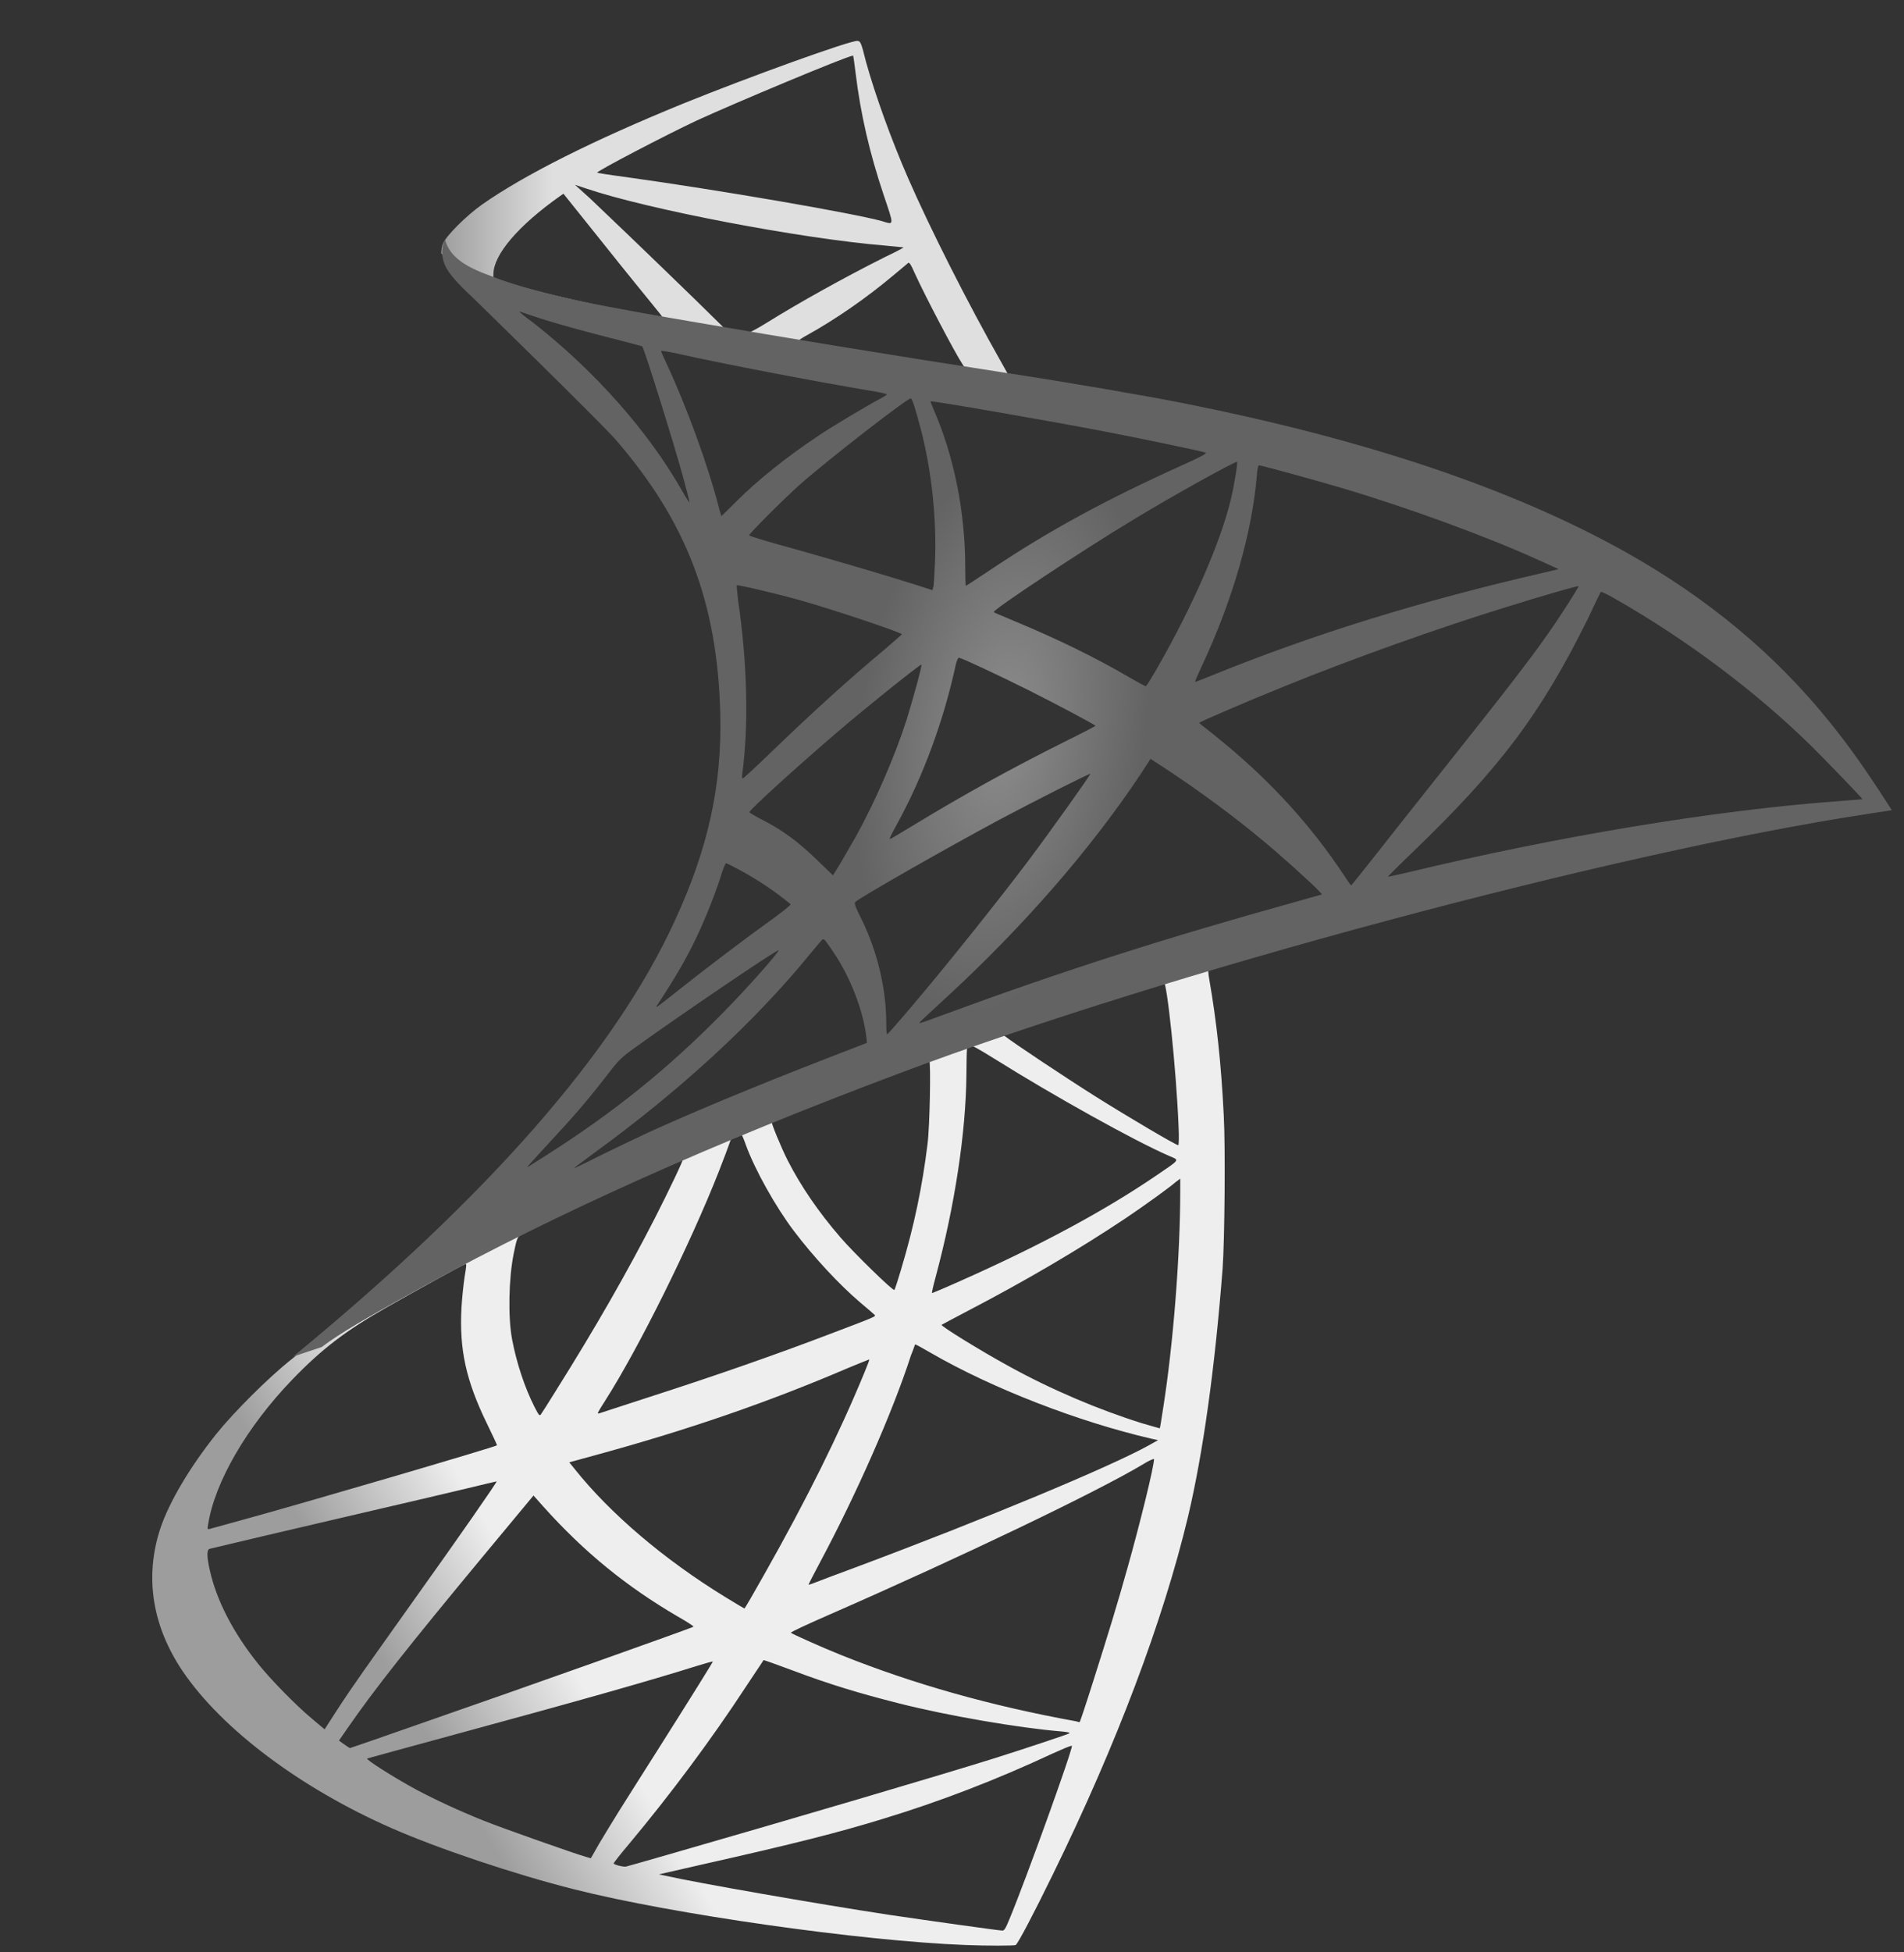
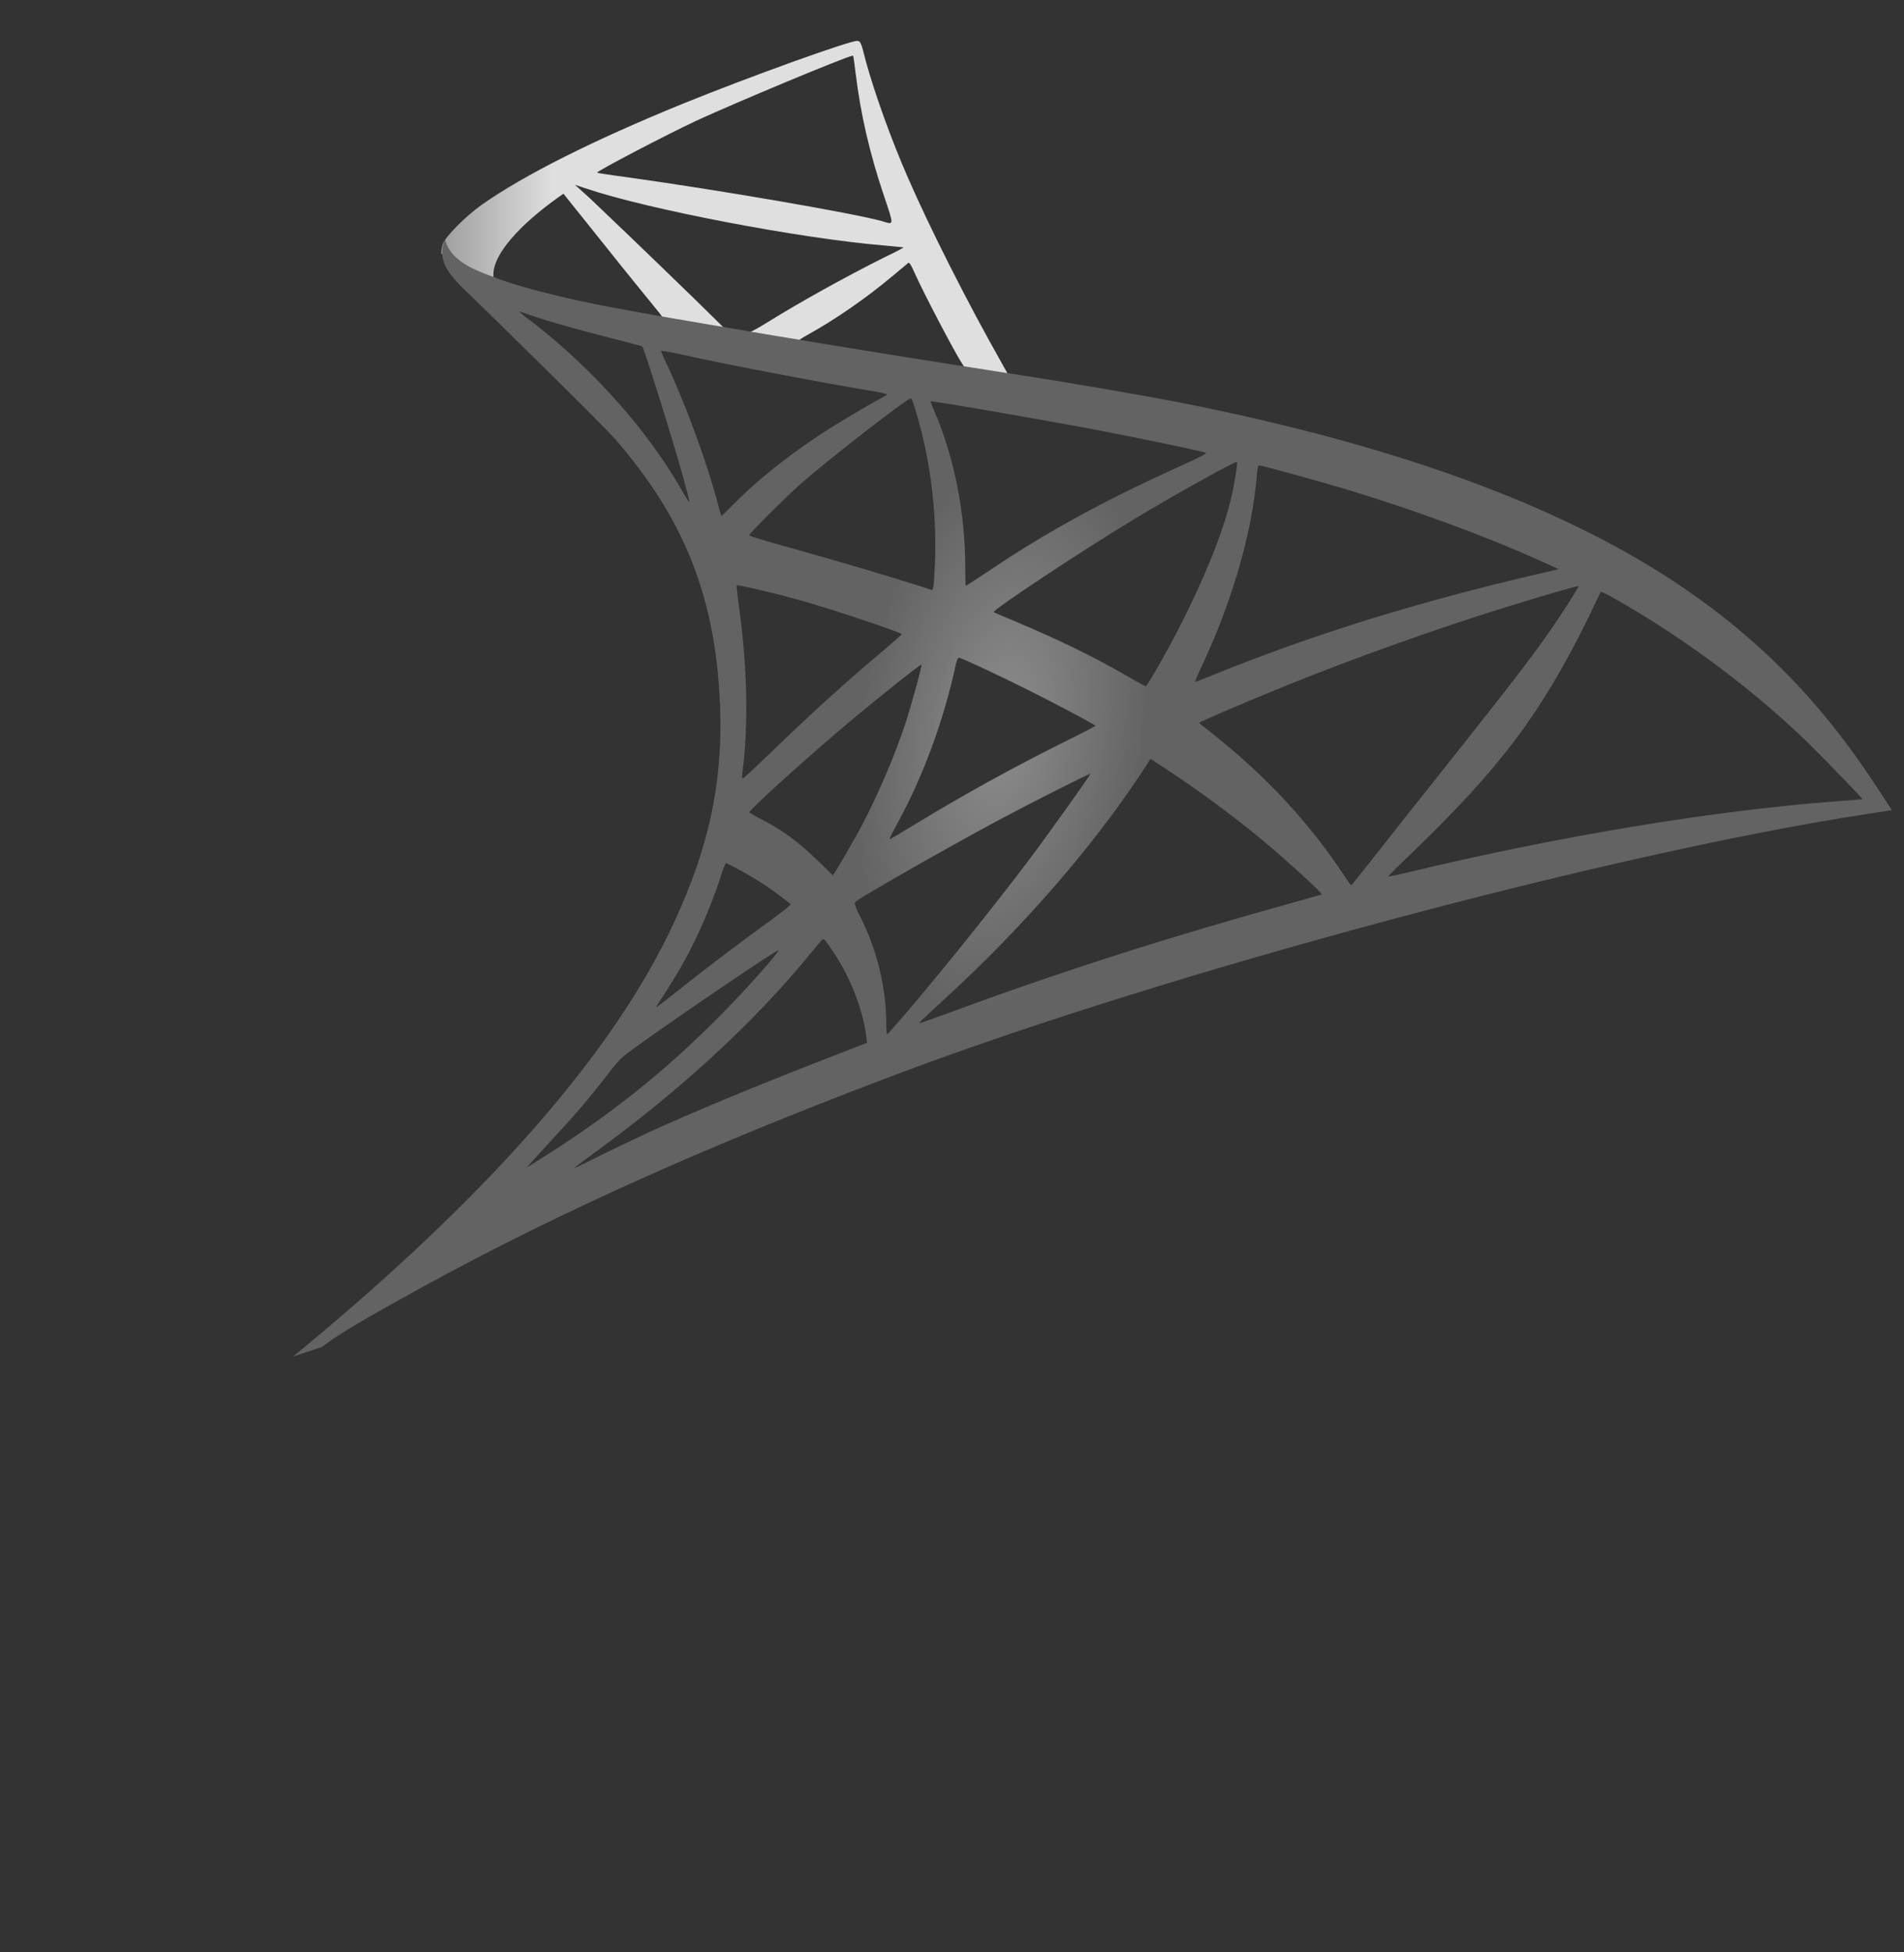
<svg xmlns="http://www.w3.org/2000/svg" width="40" height="41" viewBox="0 0 40 41" fill="none">
  <rect x="0" y="0" width="40" height="41" fill="#333333" stroke="none" />
-   <path d="M26.273 19.532L18.262 22.148L11.293 25.224L9.344 25.738C8.847 26.211 8.326 26.689 7.763 27.174C7.146 27.706 6.57 28.191 6.128 28.542C5.638 28.929 4.911 29.656 4.542 30.116C3.991 30.806 3.555 31.539 3.367 32.102C3.034 33.119 3.198 34.149 3.84 35.099C4.663 36.31 6.304 37.545 8.217 38.387C9.192 38.817 10.833 39.368 12.068 39.677C14.121 40.197 18.093 40.761 20.279 40.845C20.72 40.863 21.314 40.863 21.338 40.845C21.387 40.815 21.726 40.167 22.119 39.362C23.463 36.619 24.432 34.046 24.959 31.848C25.274 30.516 25.522 28.742 25.685 26.641C25.728 26.053 25.746 24.086 25.709 23.42C25.655 22.33 25.558 21.446 25.407 20.58C25.383 20.453 25.377 20.338 25.389 20.332C25.413 20.314 25.485 20.289 26.472 20.005L26.273 19.532V19.532H26.273V19.532ZM24.444 20.604C24.517 20.604 24.711 22.463 24.759 23.637C24.771 23.886 24.765 24.049 24.753 24.049C24.705 24.049 23.73 23.474 23.034 23.038C22.428 22.657 21.278 21.894 21.096 21.748C21.035 21.706 21.041 21.7 21.538 21.53C22.38 21.246 24.378 20.604 24.444 20.604ZM20.363 21.948C20.418 21.948 20.557 22.027 20.89 22.233C22.137 23.014 23.833 23.958 24.559 24.273C24.783 24.37 24.807 24.334 24.293 24.685C23.191 25.436 21.816 26.174 20.133 26.919C19.837 27.052 19.588 27.155 19.582 27.155C19.57 27.155 19.606 27.004 19.655 26.822C20.06 25.315 20.291 23.789 20.303 22.566C20.309 21.96 20.309 21.96 20.363 21.942C20.351 21.948 20.357 21.948 20.363 21.948ZM19.522 22.269C19.558 22.305 19.534 23.662 19.485 24.031C19.376 24.915 19.207 25.738 18.928 26.665C18.862 26.889 18.801 27.077 18.789 27.089C18.765 27.119 17.935 26.308 17.663 25.993C17.191 25.448 16.821 24.903 16.549 24.37C16.41 24.098 16.192 23.565 16.21 23.547C16.307 23.48 19.497 22.245 19.522 22.269ZM15.562 23.825C15.568 23.825 15.574 23.825 15.58 23.831C15.592 23.843 15.634 23.94 15.671 24.049C15.864 24.576 16.3 25.351 16.676 25.847C17.088 26.392 17.627 26.974 18.075 27.355C18.22 27.476 18.353 27.591 18.371 27.609C18.408 27.646 18.42 27.64 17.433 28.015C16.288 28.451 15.041 28.887 13.612 29.347C13.271 29.457 12.93 29.568 12.589 29.68C12.534 29.698 12.553 29.668 12.71 29.42C13.418 28.312 14.496 26.138 15.102 24.6C15.205 24.334 15.307 24.067 15.326 24.007C15.35 23.922 15.38 23.892 15.459 23.849C15.501 23.837 15.544 23.825 15.562 23.825ZM14.351 24.328C14.369 24.34 14.06 24.988 13.758 25.581C13.17 26.725 12.528 27.852 11.669 29.22C11.523 29.456 11.384 29.674 11.366 29.698C11.336 29.741 11.323 29.729 11.227 29.541C11.021 29.135 10.851 28.614 10.76 28.136C10.669 27.664 10.688 26.84 10.791 26.332C10.869 25.956 10.863 25.962 11.045 25.872C11.82 25.478 14.327 24.303 14.351 24.328ZM24.795 24.752V25.006C24.795 26.356 24.65 28.209 24.438 29.559C24.402 29.795 24.371 29.989 24.366 29.995C24.366 29.995 24.19 29.947 23.984 29.886C23.076 29.601 22.089 29.184 21.199 28.693C20.611 28.372 19.758 27.846 19.782 27.821C19.788 27.815 20.042 27.682 20.339 27.525C21.526 26.907 22.664 26.241 23.651 25.581C24.02 25.333 24.577 24.933 24.698 24.824L24.795 24.752ZM9.779 26.544C9.804 26.544 9.798 26.592 9.761 26.81C9.737 26.968 9.707 27.258 9.695 27.458C9.646 28.342 9.792 28.996 10.228 29.892C10.349 30.14 10.446 30.346 10.44 30.352C10.397 30.389 6.389 31.563 5.129 31.908C4.754 32.011 4.427 32.102 4.403 32.108C4.36 32.12 4.354 32.114 4.373 32.011C4.512 31.121 5.19 29.959 6.134 28.978C6.764 28.324 7.267 27.942 8.127 27.452C8.744 27.101 9.695 26.574 9.767 26.55C9.767 26.544 9.773 26.544 9.779 26.544ZM19.225 28.233C19.231 28.227 19.376 28.306 19.552 28.409C20.848 29.159 22.652 29.856 24.19 30.213L24.329 30.243L24.135 30.352C23.33 30.8 20.684 31.902 17.978 32.913C17.584 33.059 17.197 33.204 17.124 33.234C17.051 33.264 16.985 33.283 16.985 33.277C16.985 33.27 17.094 33.059 17.233 32.798C17.99 31.381 18.753 29.656 19.14 28.457C19.189 28.342 19.219 28.239 19.225 28.233ZM18.262 28.548C18.268 28.554 18.22 28.681 18.159 28.826C17.633 30.104 16.942 31.497 16.058 33.059C15.834 33.458 15.647 33.779 15.64 33.779C15.634 33.779 15.453 33.67 15.235 33.537C13.951 32.75 12.813 31.781 12.068 30.843L11.959 30.709L12.51 30.558C14.484 30.019 16.161 29.438 17.826 28.724C18.062 28.627 18.256 28.548 18.262 28.548ZM24.244 30.637C24.25 30.776 23.942 32.023 23.687 32.925C23.475 33.682 23.294 34.276 22.961 35.323C22.816 35.783 22.688 36.165 22.682 36.165C22.676 36.165 22.64 36.159 22.604 36.147C20.805 35.82 19.195 35.365 17.681 34.76C17.257 34.59 16.652 34.318 16.615 34.288C16.603 34.276 16.967 34.106 17.427 33.906C20.182 32.701 23.04 31.333 24.02 30.746C24.135 30.673 24.226 30.637 24.244 30.637ZM10.433 31.109C10.446 31.121 9.677 32.229 8.599 33.737C8.223 34.264 7.787 34.881 7.624 35.111C7.461 35.341 7.212 35.705 7.073 35.923L6.819 36.316L6.546 36.086C6.225 35.82 5.668 35.251 5.42 34.936C4.899 34.288 4.548 33.604 4.409 32.98C4.342 32.689 4.342 32.544 4.403 32.526C4.494 32.502 6.11 32.12 7.624 31.769C8.466 31.575 9.44 31.345 9.792 31.261C10.143 31.176 10.427 31.109 10.433 31.109ZM11.208 31.406L11.402 31.624C12.274 32.599 13.164 33.319 14.242 33.949C14.436 34.058 14.581 34.155 14.569 34.161C14.527 34.191 10.827 35.505 9.113 36.098C8.151 36.437 7.358 36.71 7.352 36.71C7.346 36.71 7.291 36.673 7.23 36.631L7.121 36.552L7.297 36.298C7.866 35.475 8.581 34.572 10.137 32.695L11.208 31.406ZM16.04 34.863C16.046 34.857 16.313 34.954 16.64 35.075C17.427 35.372 18.05 35.559 18.886 35.771C19.915 36.032 21.405 36.286 22.283 36.359C22.416 36.371 22.489 36.383 22.464 36.401C22.422 36.425 21.532 36.722 20.878 36.928C19.837 37.255 16.658 38.193 14.066 38.938C13.588 39.077 13.176 39.192 13.152 39.198C13.091 39.21 12.892 39.156 12.892 39.132C12.892 39.12 13.037 38.932 13.213 38.726C14.084 37.685 14.95 36.522 15.671 35.42C15.871 35.117 16.04 34.869 16.04 34.863ZM14.975 34.893C14.98 34.899 14.551 35.59 13.8 36.776C13.479 37.279 13.122 37.848 12.995 38.048C12.873 38.242 12.692 38.544 12.589 38.714L12.413 39.023L12.322 38.998C12.104 38.938 10.573 38.399 10.167 38.236C9.664 38.036 9.144 37.794 8.756 37.588C8.272 37.327 7.666 36.94 7.715 36.928C7.727 36.922 8.556 36.698 9.555 36.425C12.207 35.705 13.679 35.287 14.642 34.984C14.817 34.93 14.968 34.887 14.975 34.893ZM22.513 36.661H22.519C22.543 36.722 21.562 39.447 21.205 40.306C21.126 40.5 21.096 40.548 21.053 40.542C20.951 40.536 19.528 40.337 18.662 40.209C17.154 39.979 14.623 39.537 13.988 39.392L13.842 39.362L14.744 39.156C16.682 38.72 17.614 38.484 18.559 38.193C19.752 37.83 20.933 37.376 22.125 36.819C22.313 36.734 22.47 36.667 22.513 36.661Z" fill="url(#paint0_linear_12054_14762)" />
  <path d="M18.013 0.859C17.88 0.841 15.73 1.616 14.343 2.179C12.473 2.942 11.019 3.669 10.123 4.298C9.79 4.535 9.372 4.952 9.306 5.116C9.282 5.176 9.27 5.249 9.27 5.322L10.081 6.091L12.012 6.708L16.608 7.532L21.863 8.434L21.918 7.98C21.9 7.98 21.888 7.974 21.87 7.974L21.179 7.865L21.04 7.616C20.326 6.357 19.538 4.795 19.078 3.741C18.721 2.924 18.382 1.979 18.194 1.301C18.091 0.89 18.079 0.865 18.013 0.859V0.859H18.013V0.859ZM17.916 1.168H17.922C17.928 1.174 17.952 1.344 17.976 1.543C18.079 2.391 18.267 3.208 18.564 4.093C18.788 4.759 18.788 4.722 18.527 4.643C17.91 4.474 15.143 3.996 13.139 3.717C12.818 3.675 12.545 3.632 12.545 3.626C12.521 3.602 13.992 2.833 14.64 2.53C15.47 2.149 17.746 1.198 17.916 1.168ZM12.079 3.881L12.315 3.959C13.599 4.395 16.826 5.013 18.606 5.158C18.806 5.176 18.975 5.195 18.981 5.195C18.987 5.201 18.818 5.291 18.6 5.394C17.74 5.824 16.796 6.351 16.142 6.757C15.948 6.878 15.772 6.975 15.748 6.975C15.724 6.975 15.597 6.95 15.464 6.932L15.221 6.896L14.616 6.302C13.55 5.267 12.715 4.468 12.394 4.165L12.079 3.881ZM11.837 4.068L12.691 5.134C13.157 5.721 13.629 6.296 13.732 6.424C13.835 6.551 13.92 6.654 13.914 6.66C13.889 6.678 12.678 6.442 12.037 6.296C11.377 6.145 11.104 6.072 10.698 5.945L10.366 5.836V5.751C10.371 5.346 10.886 4.74 11.758 4.123L11.837 4.068ZM19.09 5.521C19.115 5.521 19.145 5.576 19.218 5.739C19.423 6.193 20.065 7.417 20.223 7.653C20.271 7.731 20.356 7.738 19.502 7.598C17.45 7.265 16.79 7.156 16.79 7.144C16.79 7.138 16.85 7.096 16.929 7.053C17.565 6.702 18.206 6.254 18.776 5.776C18.915 5.661 19.042 5.552 19.066 5.534C19.072 5.521 19.084 5.515 19.09 5.521Z" fill="url(#paint1_linear_12054_14762)" />
  <path d="M9.349 5.031C9.349 5.031 9.216 5.243 9.343 5.558C9.422 5.752 9.652 5.988 9.912 6.23C9.912 6.23 12.607 8.858 12.934 9.233C14.423 10.953 15.071 12.648 15.132 14.985C15.168 16.487 14.883 17.807 14.175 19.339C12.915 22.088 10.257 25.121 6.158 28.488L6.758 28.288C7.145 27.997 7.672 27.689 8.907 27.01C11.759 25.448 14.968 24.013 18.904 22.536C24.571 20.404 33.889 17.91 39.193 17.099L39.744 17.014L39.659 16.881C39.175 16.13 38.842 15.664 38.442 15.167C37.28 13.726 35.869 12.557 34.144 11.589C31.77 10.263 28.7 9.227 24.813 8.458C24.08 8.313 22.47 8.034 21.162 7.835C18.389 7.405 16.597 7.108 14.623 6.769C13.915 6.648 12.855 6.466 12.152 6.315C11.789 6.236 11.093 6.073 10.548 5.885C10.112 5.715 9.482 5.546 9.349 5.031ZM10.911 6.545C10.917 6.539 11.014 6.575 11.141 6.618C11.371 6.696 11.668 6.787 12.019 6.884C12.285 6.957 12.552 7.028 12.819 7.096C13.182 7.187 13.485 7.272 13.491 7.272C13.533 7.314 14.145 9.27 14.351 10.02C14.429 10.305 14.49 10.547 14.484 10.547C14.477 10.553 14.411 10.45 14.332 10.311C13.624 9.064 12.504 7.798 11.208 6.781C11.039 6.66 10.911 6.551 10.911 6.545ZM13.89 7.368C13.921 7.368 14.054 7.387 14.217 7.423C15.246 7.653 17.093 8.004 18.274 8.204C18.474 8.234 18.631 8.271 18.631 8.283C18.631 8.295 18.558 8.337 18.468 8.386C18.268 8.489 17.462 8.967 17.196 9.149C16.524 9.597 15.919 10.081 15.483 10.517C15.307 10.693 15.156 10.838 15.156 10.838C15.156 10.838 15.119 10.735 15.089 10.608C14.871 9.766 14.417 8.519 14.005 7.641C13.939 7.502 13.884 7.374 13.884 7.362C13.884 7.374 13.884 7.368 13.89 7.368ZM19.134 8.367C19.17 8.38 19.231 8.585 19.352 9.04C19.576 9.918 19.679 10.898 19.642 11.813C19.63 12.067 19.618 12.303 19.606 12.333L19.588 12.394L19.273 12.291C18.625 12.085 17.572 11.776 16.669 11.522C16.155 11.383 15.737 11.256 15.737 11.243C15.737 11.207 16.488 10.456 16.809 10.172C17.42 9.633 19.079 8.349 19.134 8.367ZM19.552 8.428C19.57 8.41 22.058 8.84 23.19 9.058C24.032 9.221 25.255 9.475 25.328 9.506C25.364 9.518 25.237 9.591 24.831 9.772C23.233 10.493 22.046 11.14 20.865 11.928C20.557 12.134 20.296 12.303 20.29 12.303C20.284 12.303 20.278 12.127 20.278 11.916C20.278 10.765 20.048 9.603 19.624 8.622C19.582 8.525 19.545 8.434 19.552 8.428ZM25.988 9.7C26.006 9.718 25.927 10.208 25.855 10.499C25.637 11.401 25.049 12.739 24.329 13.998C24.201 14.223 24.087 14.404 24.074 14.41C24.062 14.416 23.899 14.325 23.711 14.216C23.009 13.805 22.21 13.417 21.338 13.054C21.096 12.951 20.884 12.866 20.878 12.854C20.835 12.818 22.785 11.528 23.814 10.911C24.631 10.414 25.963 9.675 25.988 9.7ZM26.448 9.772C26.502 9.772 27.604 10.075 28.18 10.245C29.602 10.668 31.237 11.268 32.303 11.752L32.745 11.952L32.436 12.025C29.832 12.624 27.604 13.314 25.455 14.186C25.279 14.259 25.122 14.319 25.11 14.319C25.098 14.319 25.158 14.18 25.237 14.011C25.885 12.636 26.303 11.201 26.405 9.978C26.412 9.863 26.43 9.772 26.448 9.772ZM15.477 12.291C15.495 12.273 16.336 12.473 16.791 12.6C17.481 12.793 18.946 13.284 18.946 13.32C18.946 13.326 18.782 13.466 18.589 13.635C17.796 14.295 17.033 14.991 16.118 15.875C15.846 16.136 15.616 16.348 15.604 16.348C15.592 16.348 15.586 16.311 15.592 16.263C15.731 15.246 15.701 13.938 15.507 12.612C15.489 12.442 15.471 12.297 15.477 12.291ZM33.163 12.309C33.175 12.321 32.775 12.951 32.521 13.308C32.158 13.829 31.625 14.519 30.42 16.033C29.784 16.832 29.07 17.734 28.834 18.037C28.591 18.34 28.392 18.594 28.385 18.594C28.379 18.594 28.301 18.485 28.216 18.352C27.538 17.335 26.726 16.445 25.764 15.645C25.582 15.494 25.382 15.331 25.316 15.282C25.249 15.234 25.195 15.185 25.195 15.179C25.195 15.161 26.224 14.719 27.005 14.404C28.373 13.847 30.238 13.181 31.637 12.751C32.369 12.521 33.151 12.297 33.163 12.309ZM33.629 12.43C33.653 12.424 33.798 12.497 33.974 12.6C35.445 13.441 36.886 14.525 38.025 15.639C38.346 15.954 39.139 16.778 39.127 16.784C39.127 16.784 38.848 16.808 38.521 16.832C35.972 17.026 32.709 17.565 29.572 18.322C29.36 18.37 29.173 18.412 29.16 18.412C29.148 18.412 29.384 18.176 29.681 17.892C31.522 16.118 32.364 14.998 33.356 12.999C33.496 12.703 33.617 12.448 33.629 12.43C33.623 12.43 33.623 12.43 33.629 12.43ZM20.145 13.811C20.23 13.829 21.017 14.198 21.61 14.495C22.155 14.767 22.973 15.203 23.015 15.24C23.021 15.246 22.73 15.397 22.373 15.573C21.235 16.142 20.26 16.681 19.243 17.298C18.952 17.474 18.71 17.619 18.704 17.619C18.68 17.619 18.686 17.595 18.849 17.298C19.394 16.305 19.83 15.119 20.078 13.962C20.102 13.871 20.127 13.811 20.145 13.811ZM19.358 13.956C19.376 13.974 19.17 14.719 19.043 15.125C18.795 15.894 18.377 16.856 17.971 17.583C17.874 17.752 17.729 18.001 17.65 18.14L17.499 18.382L17.16 18.055C16.766 17.674 16.445 17.438 16.034 17.226C15.87 17.141 15.743 17.068 15.743 17.056C15.743 17.008 16.778 16.069 17.572 15.391C18.141 14.901 19.34 13.938 19.358 13.956ZM24.171 15.936L24.468 16.13C25.146 16.572 25.945 17.159 26.557 17.674C26.902 17.958 27.568 18.558 27.701 18.703L27.774 18.782L27.284 18.921C24.51 19.69 22.367 20.374 19.866 21.294C19.588 21.397 19.352 21.482 19.333 21.482C19.297 21.482 19.267 21.512 19.891 20.937C21.489 19.466 22.906 17.843 23.959 16.263L24.171 15.936ZM22.906 16.251C22.918 16.263 22.088 17.431 21.592 18.091C20.999 18.879 19.945 20.198 19.218 21.058C18.916 21.416 18.655 21.712 18.643 21.718C18.625 21.724 18.619 21.634 18.619 21.494C18.619 20.762 18.431 19.98 18.104 19.314C17.965 19.036 17.941 18.969 17.971 18.939C18.086 18.836 19.848 17.831 20.962 17.232C21.713 16.832 22.887 16.239 22.906 16.251ZM15.252 18.128C15.271 18.128 15.41 18.2 15.568 18.285C15.955 18.497 16.3 18.733 16.609 18.988C16.621 19 16.463 19.127 16.258 19.278C15.682 19.69 14.811 20.35 14.302 20.756C13.769 21.179 13.751 21.192 13.812 21.101C14.211 20.489 14.411 20.144 14.623 19.702C14.811 19.309 14.998 18.842 15.132 18.437C15.18 18.261 15.241 18.128 15.252 18.128ZM17.293 19.726C17.323 19.72 17.36 19.775 17.523 20.017C17.868 20.532 18.135 21.222 18.201 21.779L18.213 21.9L17.384 22.221C15.9 22.796 14.532 23.365 13.606 23.789C13.345 23.91 12.891 24.128 12.595 24.273C12.298 24.425 12.056 24.54 12.056 24.534C12.056 24.528 12.243 24.389 12.473 24.219C14.284 22.905 15.852 21.464 17.027 20.023C17.154 19.872 17.269 19.732 17.281 19.726L17.293 19.726ZM16.355 19.956C16.379 19.981 15.689 20.762 15.216 21.24C14.048 22.433 12.891 23.365 11.456 24.273C11.275 24.389 11.111 24.491 11.093 24.504C11.05 24.528 11.105 24.467 11.735 23.783C12.134 23.353 12.437 22.99 12.782 22.542C13.012 22.245 13.055 22.203 13.388 21.966C14.278 21.325 16.33 19.932 16.355 19.956Z" fill="url(#paint2_radial_12054_14762)" />
  <defs>
    <linearGradient id="paint0_linear_12054_14762" x1="9.226" y1="36.902" x2="12.122" y2="35.191" gradientUnits="userSpaceOnUse">
      <stop stop-color="#9D9D9D" />
      <stop offset="1" stop-color="#EEEEEE" />
    </linearGradient>
    <linearGradient id="paint1_linear_12054_14762" x1="9.291" y1="4.635" x2="11.621" y2="4.635" gradientUnits="userSpaceOnUse">
      <stop stop-color="#9F9F9F" />
      <stop offset="1" stop-color="#DFDFDF" />
    </linearGradient>
    <radialGradient id="paint2_radial_12054_14762" cx="0" cy="0" r="1" gradientTransform="matrix(-2.972 -0.446 -0.903 5.943 21.052 15.324)" gradientUnits="userSpaceOnUse">
      <stop stop-color="#8D8D8D" />
      <stop offset="1" stop-color="#636363" />
    </radialGradient>
  </defs>
</svg>